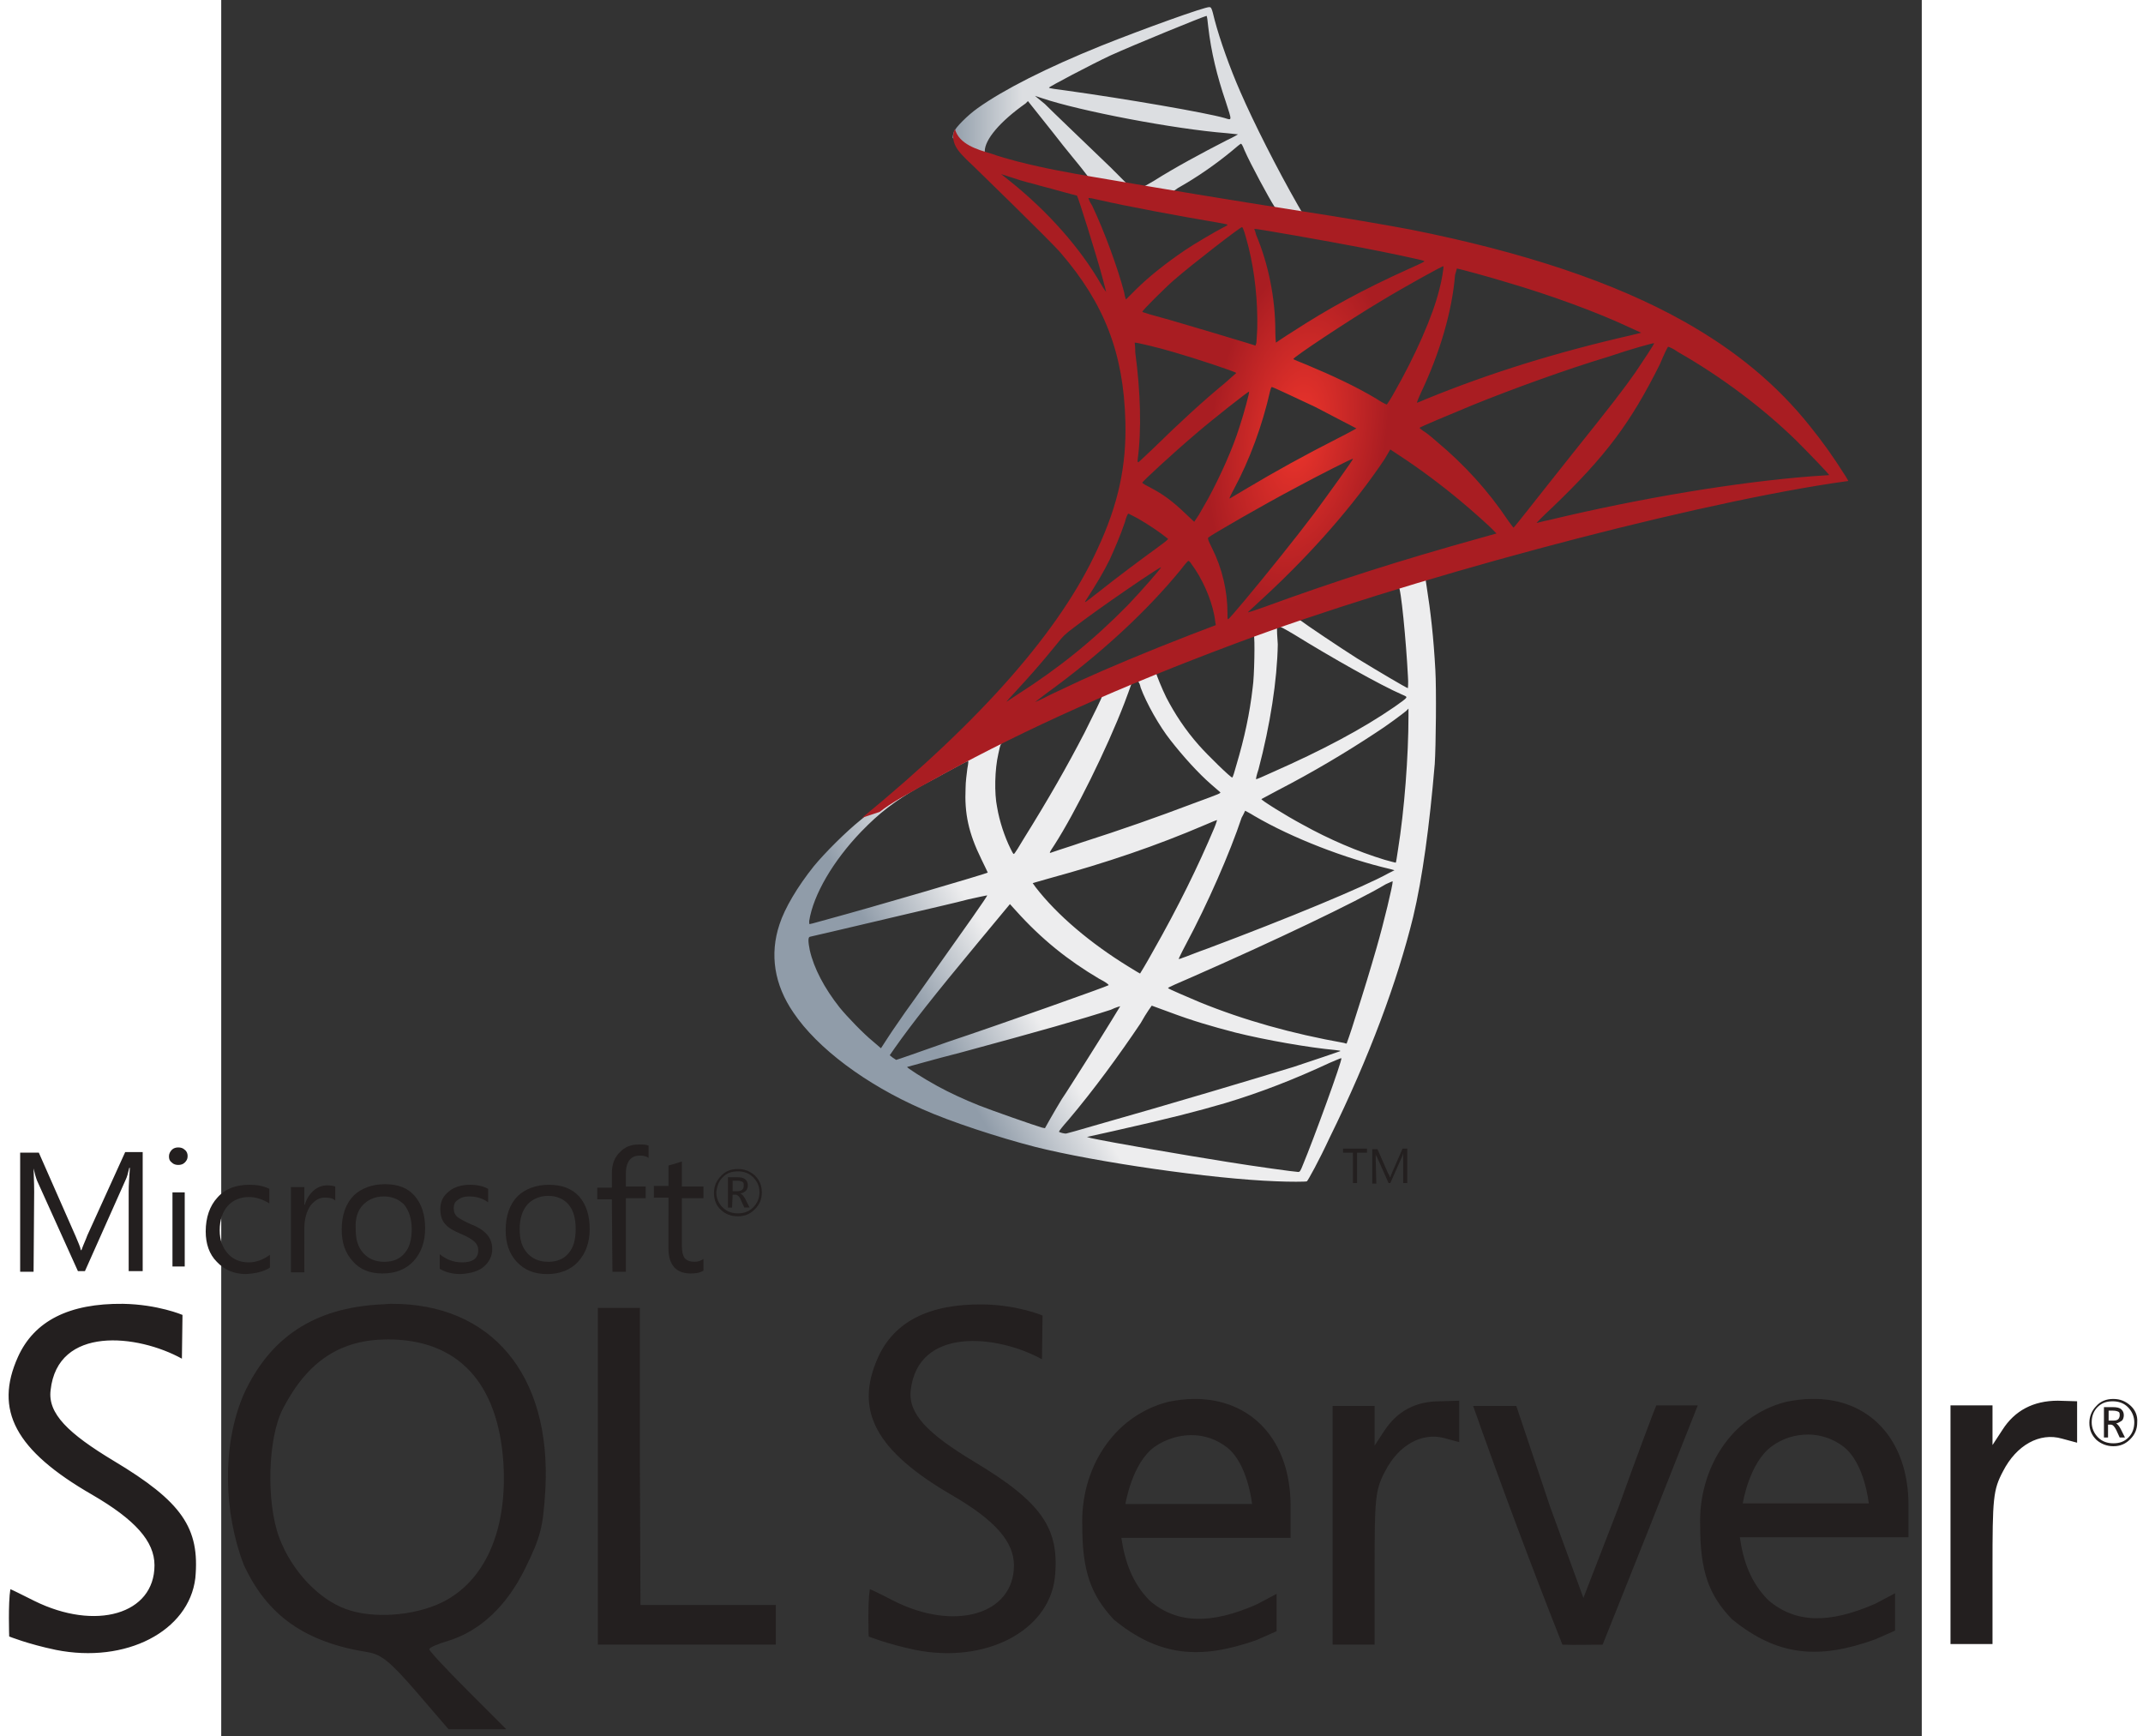
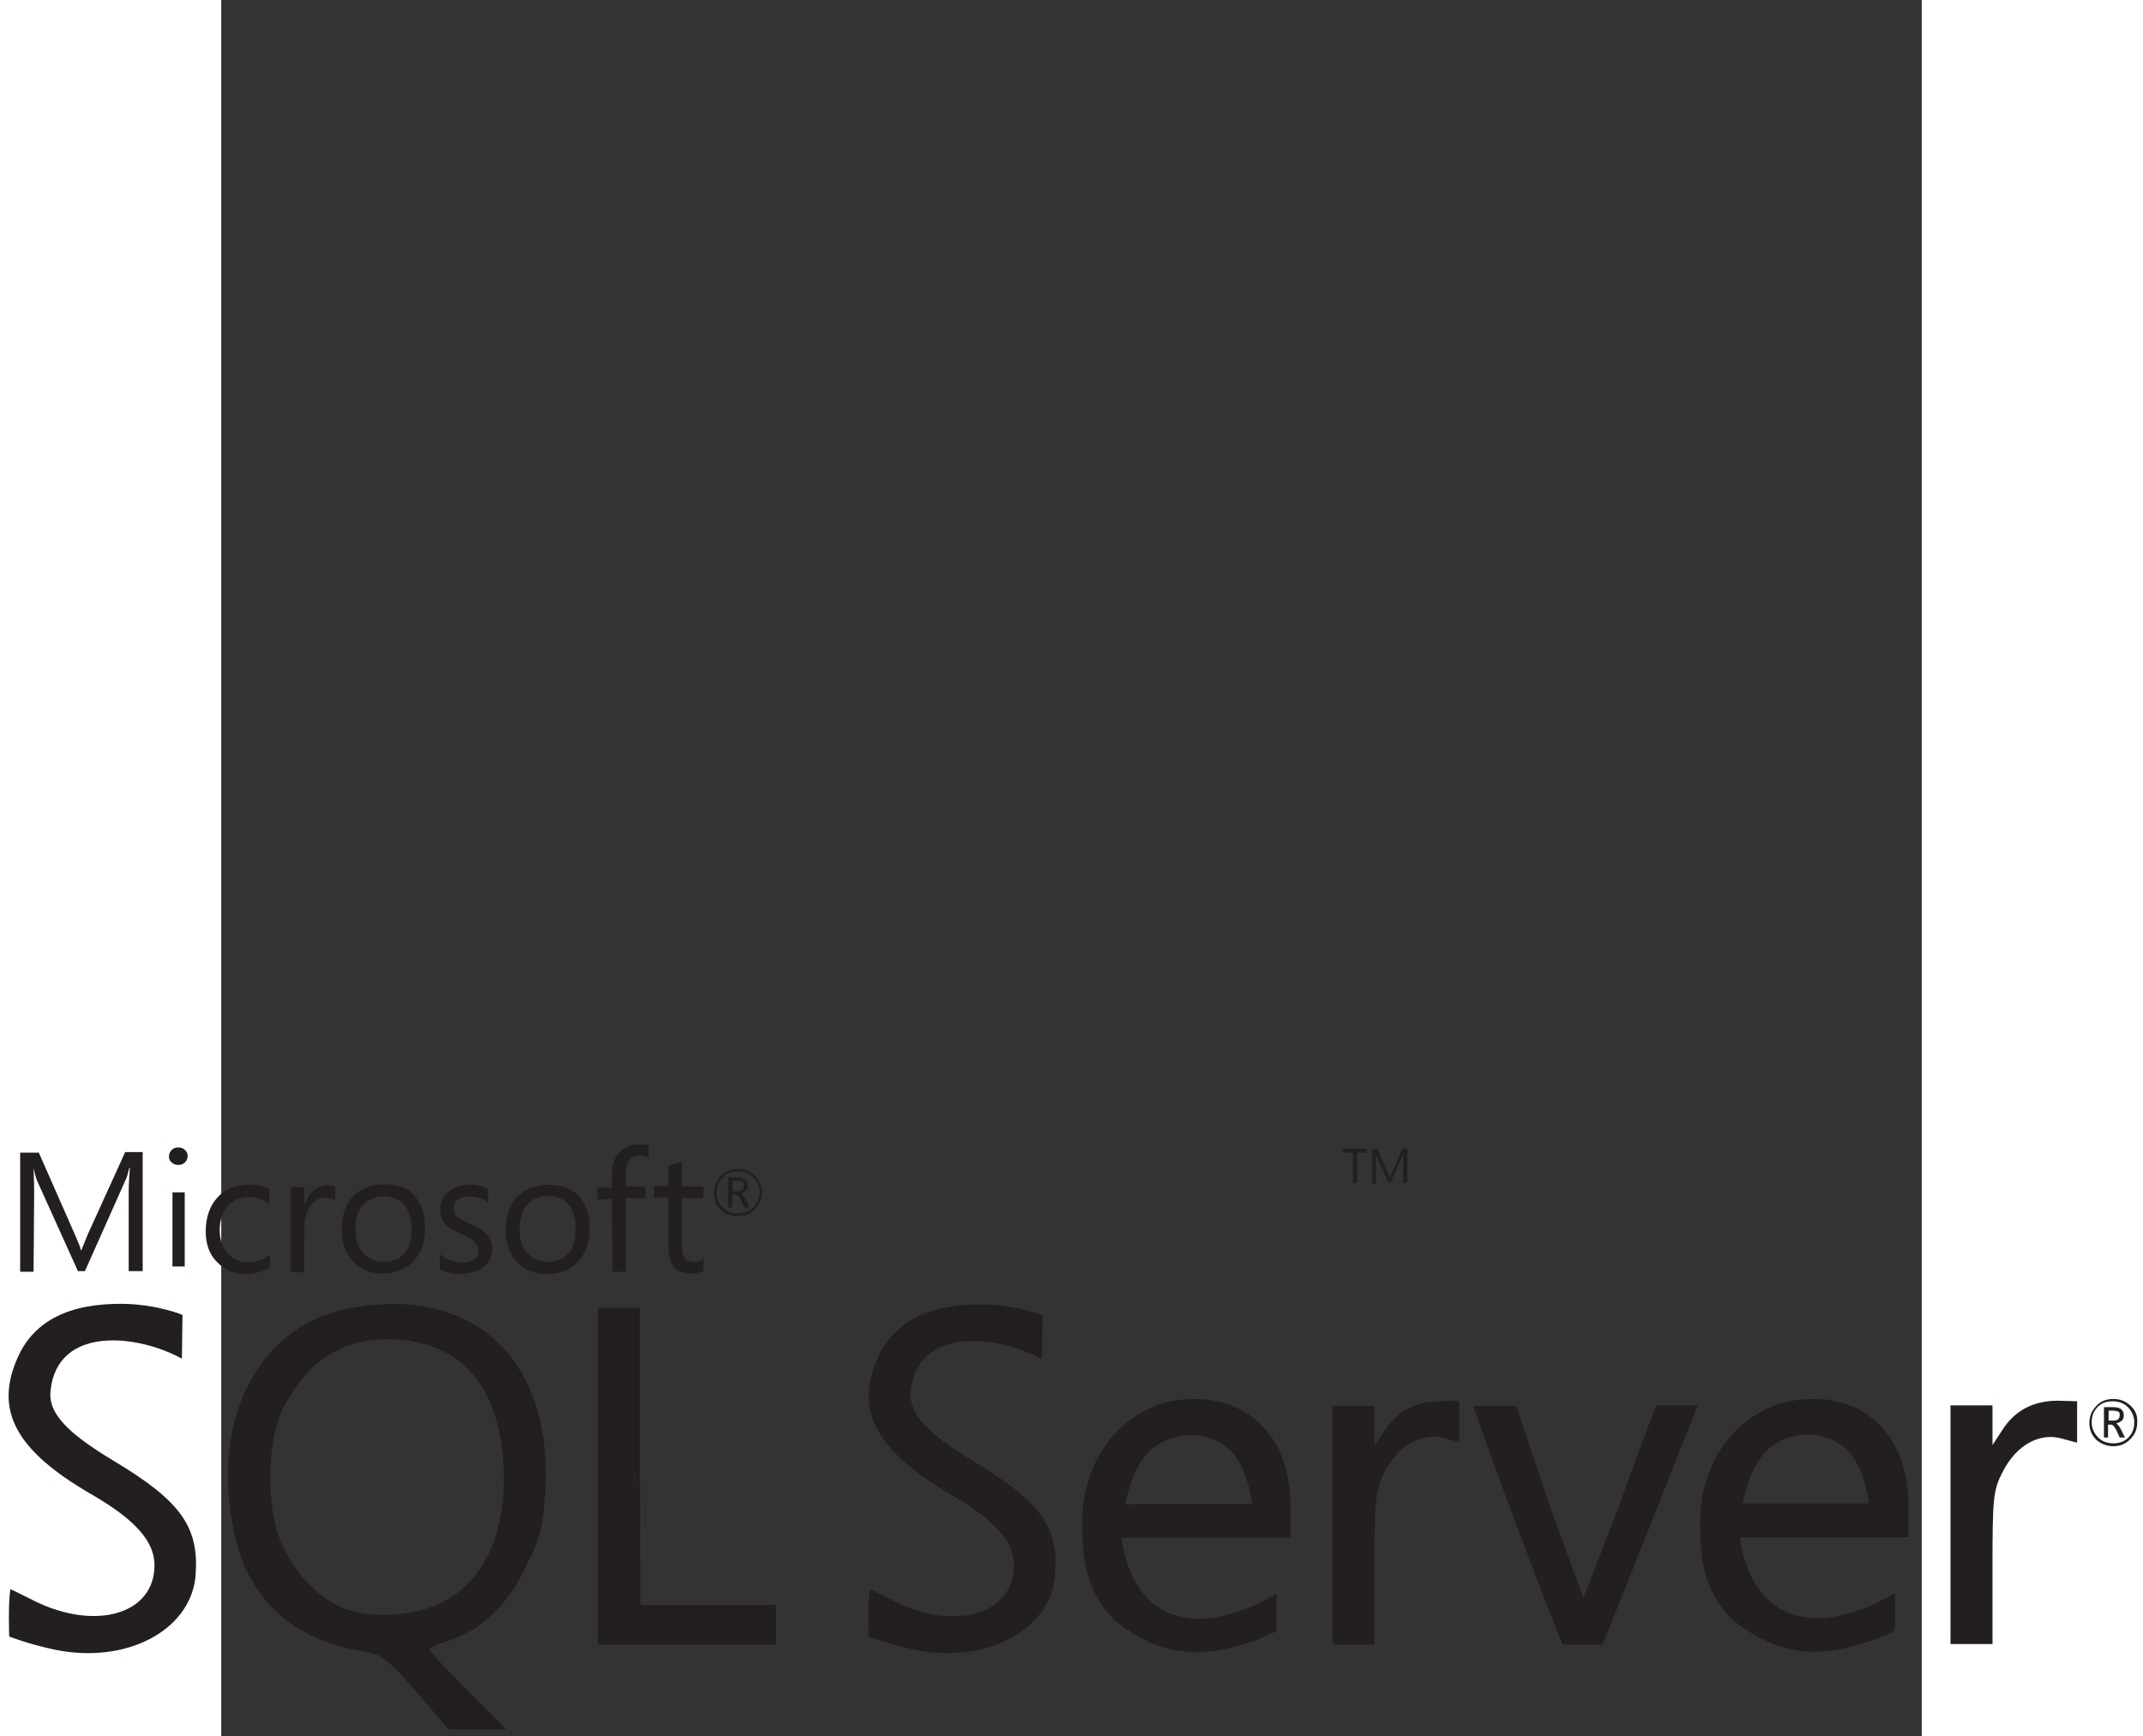
<svg xmlns="http://www.w3.org/2000/svg" id="svg25" width="909.14" height="736.55" version="1.1" viewBox="65.1 102.4 133.61 136.41">
  <rect x="65.1" y="102.4" width="133.61" height="136.41" fill="#333333" stroke="none" />
  <linearGradient id="a" x1="1.511" x2="1.657" y1="1.192" y2="1.192" gradientTransform="matrix(45.765 -27.042 -27.042 -45.765 85.559 281.49)" gradientUnits="userSpaceOnUse">
    <stop id="stop2" stop-color="#909ca9" offset="0" />
    <stop id="stop4" stop-color="#ededee" offset="1" />
  </linearGradient>
  <linearGradient id="b" x1=".981" x2="1.127" y1="-9.224" y2="-9.224" gradientTransform="matrix(36.824 0 0 -36.824 86.502 -227.98)" gradientUnits="userSpaceOnUse">
    <stop id="stop7" stop-color="#939fab" offset="0" />
    <stop id="stop9" stop-color="#dcdee1" offset="1" />
  </linearGradient>
  <radialGradient id="c" cx="1.935" cy="2.23" r=".146" gradientTransform="matrix(-46.95 -7.052 -14.263 93.899 272.38 -59.44)" gradientUnits="userSpaceOnUse">
    <stop id="stop12" stop-color="#ee352c" offset="0" />
    <stop id="stop14" stop-color="#a91d22" offset="1" />
  </radialGradient>
-   <path id="path17" d="m161.82 146.01-18.476 6.052-16.092 7.106-4.493 1.192c-1.146 1.1-2.338 2.201-3.668 3.301-1.421 1.238-2.751 2.338-3.759 3.163-1.146 0.917-2.797 2.567-3.668 3.622-1.284 1.605-2.292 3.301-2.705 4.585-0.779 2.338-0.413 4.722 1.1 6.923 1.88 2.797 5.685 5.639 10.086 7.565 2.247 1.009 6.052 2.247 8.894 2.98 4.722 1.192 13.892 2.522 18.935 2.705 1.009 0.046 2.384 0.046 2.43 0 0.092-0.092 0.917-1.559 1.788-3.438 3.118-6.327 5.318-12.287 6.556-17.33 0.734-3.072 1.284-7.152 1.696-12.012 0.092-1.375 0.138-5.914 0.046-7.427-0.138-2.522-0.367-4.539-0.688-6.556-0.046-0.275-0.092-0.55-0.046-0.55 0.046-0.046 0.229-0.092 2.522-0.734zm-4.218 2.476c0.183 0 0.596 4.31 0.734 7.014 0.046 0.55 0 0.963 0 0.963-0.092 0-2.338-1.33-3.989-2.338-1.375-0.871-4.035-2.659-4.447-2.98-0.138-0.092-0.138-0.092 1.009-0.504 1.926-0.688 6.51-2.155 6.694-2.155zm-9.444 3.118c0.138 0 0.458 0.183 1.238 0.642 2.888 1.788 6.785 3.989 8.482 4.722 0.504 0.229 0.55 0.138-0.596 0.963-2.522 1.742-5.731 3.438-9.582 5.135-0.688 0.321-1.238 0.55-1.284 0.55-0.046 0 0.046-0.367 0.183-0.779 0.917-3.484 1.467-7.014 1.513-9.811-0.092-1.421-0.092-1.421 0.046-1.421zm-1.926 0.734c0.092 0.092 0.046 3.209-0.092 4.08-0.229 2.017-0.642 3.943-1.284 6.098-0.138 0.504-0.275 0.963-0.321 0.963-0.046 0.092-1.971-1.788-2.613-2.522-1.1-1.238-1.926-2.522-2.567-3.759-0.321-0.642-0.825-1.88-0.779-1.88 0.229-0.183 7.611-3.026 7.656-2.98zm-9.123 3.576c0.092 0.046 0.183 0.275 0.229 0.504 0.458 1.238 1.467 3.026 2.338 4.126 0.963 1.238 2.201 2.613 3.209 3.484 0.321 0.275 0.642 0.55 0.688 0.596 0.092 0.092 0.092 0.092-2.155 0.917-2.659 1.009-5.502 2.017-8.803 3.072-0.779 0.275-1.559 0.504-2.338 0.779-0.138 0.046-0.092-0.046 0.275-0.596 1.651-2.567 4.126-7.565 5.502-11.141 0.229-0.596 0.458-1.238 0.504-1.375 0.046-0.183 0.138-0.275 0.321-0.367 0.092 0.046 0.183 0 0.229 0zm-2.797 1.146c0.046 0.046-0.688 1.513-1.375 2.888-1.375 2.659-2.842 5.226-4.814 8.39-0.321 0.55-0.642 1.054-0.688 1.1-0.092 0.092-0.092 0.092-0.321-0.367-0.458-0.917-0.871-2.155-1.054-3.255-0.229-1.1-0.183-2.98 0.092-4.172 0.183-0.871 0.183-0.871 0.596-1.054 1.696-0.871 7.473-3.576 7.565-3.53zm24.069 1.009v0.596c0 3.118-0.321 7.381-0.825 10.499-0.092 0.55-0.138 1.009-0.183 1.009 0 0-0.413-0.092-0.871-0.229-2.109-0.642-4.355-1.605-6.418-2.751-1.375-0.734-3.347-1.971-3.255-2.017 0 0 0.596-0.321 1.284-0.688 2.751-1.421 5.364-2.98 7.656-4.493 0.871-0.55 2.155-1.513 2.43-1.742zm-34.614 4.126c0.046 0 0.046 0.092-0.046 0.596-0.046 0.367-0.138 1.054-0.138 1.513-0.092 2.017 0.229 3.53 1.238 5.593 0.275 0.55 0.504 1.054 0.504 1.054-0.092 0.092-9.353 2.797-12.241 3.576-0.871 0.229-1.605 0.458-1.696 0.458-0.092 0.046-0.092 0-0.092-0.229 0.321-2.063 1.88-4.722 4.08-7.014 1.467-1.513 2.613-2.384 4.585-3.53 1.421-0.734 3.576-1.971 3.805-2.017-0.046 0-0.046 0 0 0zm21.777 3.897s0.367 0.183 0.734 0.413c2.98 1.742 7.152 3.347 10.682 4.172l0.321 0.092-0.458 0.229c-1.88 1.054-7.977 3.576-14.212 5.914-0.917 0.321-1.788 0.688-1.971 0.734-0.183 0.092-0.321 0.092-0.321 0.092s0.229-0.504 0.55-1.1c1.742-3.255 3.484-7.244 4.401-9.995 0.183-0.321 0.275-0.55 0.275-0.55zm-2.201 0.734s-0.092 0.321-0.229 0.642c-1.238 2.934-2.797 6.143-4.86 9.765-0.504 0.917-0.963 1.651-0.963 1.651s-0.413-0.229-0.917-0.55c-2.98-1.834-5.593-4.035-7.29-6.235l-0.229-0.321 1.284-0.367c4.539-1.238 8.436-2.567 12.287-4.218 0.413-0.183 0.871-0.367 0.917-0.367zm13.8 4.814c0 0.321-0.688 3.209-1.284 5.272-0.504 1.742-0.917 3.118-1.696 5.547-0.321 1.054-0.642 1.926-0.642 1.926s-0.092 0-0.183-0.046c-4.126-0.734-7.886-1.788-11.37-3.209-0.963-0.413-2.384-1.009-2.476-1.1-0.046-0.046 0.825-0.413 1.88-0.871 6.373-2.797 12.929-5.914 15.221-7.29 0.275-0.138 0.504-0.229 0.55-0.229zm-31.863 1.1c0.046 0.046-1.742 2.567-4.218 6.052-0.871 1.238-1.88 2.659-2.247 3.163-0.367 0.55-0.963 1.375-1.284 1.88l-0.596 0.917-0.642-0.55c-0.734-0.596-2.017-1.926-2.613-2.659-1.192-1.513-2.017-3.072-2.338-4.493-0.138-0.688-0.138-1.009 0-1.054 0.229-0.046 3.943-0.917 7.427-1.742 1.926-0.458 4.172-0.963 4.997-1.192 0.825-0.183 1.467-0.321 1.513-0.321zm1.788 0.688 0.458 0.504c2.017 2.247 4.08 3.897 6.556 5.364 0.458 0.229 0.779 0.458 0.734 0.504-0.092 0.092-8.619 3.118-12.608 4.447-2.201 0.779-4.035 1.421-4.08 1.421l-0.275-0.183-0.229-0.183 0.413-0.596c1.33-1.88 2.98-3.989 6.556-8.298zm11.141 7.977s0.642 0.229 1.375 0.504c1.834 0.688 3.255 1.1 5.181 1.605 2.384 0.596 5.822 1.192 7.84 1.375 0.321 0.046 0.458 0.046 0.413 0.092-0.092 0.046-2.155 0.734-3.668 1.238-2.384 0.734-9.72 2.934-15.725 4.63-1.1 0.321-2.063 0.596-2.109 0.596-0.138 0.046-0.596-0.092-0.596-0.138 0-0.046 0.321-0.458 0.734-0.917 2.017-2.384 3.989-5.089 5.685-7.611 0.458-0.825 0.871-1.375 0.871-1.375zm-2.476 0.046s-0.963 1.605-2.705 4.355c-0.734 1.146-1.559 2.476-1.88 2.934-0.275 0.458-0.688 1.146-0.917 1.559l-0.413 0.734-0.229-0.046c-0.504-0.138-4.035-1.375-4.951-1.742-1.146-0.458-2.338-1.009-3.255-1.513-1.1-0.596-2.522-1.513-2.384-1.513 0.046 0 1.926-0.55 4.264-1.146 6.098-1.651 9.49-2.613 11.737-3.347 0.367-0.183 0.734-0.275 0.734-0.275zm17.376 4.08c0.092 0.138-2.201 6.418-3.026 8.39-0.183 0.458-0.229 0.55-0.367 0.55-0.229 0-3.53-0.458-5.502-0.779-3.484-0.55-9.307-1.559-10.774-1.88l-0.321-0.092 2.063-0.458c4.493-1.009 6.602-1.559 8.803-2.201 2.751-0.825 5.456-1.88 8.207-3.163 0.458-0.183 0.825-0.367 0.917-0.367z" fill="url(#a)" stroke-width=".458" />
-   <path id="path19" d="m142.74 102.96c-0.321-0.046-5.272 1.742-8.482 3.026-4.31 1.742-7.656 3.438-9.72 4.906-0.779 0.55-1.742 1.513-1.88 1.88-0.046 0.138-0.092 0.321-0.092 0.458l1.88 1.788 4.447 1.421 10.591 1.88 12.104 2.063 0.138-1.054h-0.092l-1.605-0.229-0.321-0.55c-1.651-2.888-3.484-6.51-4.539-8.94-0.825-1.88-1.605-4.08-2.017-5.639-0.229-0.963-0.275-1.009-0.413-1.009zm-0.229 0.688c0.046 0 0.092 0.413 0.138 0.871 0.229 1.971 0.688 3.851 1.375 5.868 0.504 1.559 0.504 1.467-0.092 1.284-1.421-0.413-7.794-1.513-12.424-2.155-0.734-0.092-1.375-0.183-1.375-0.229-0.046-0.046 3.347-1.834 4.814-2.522 1.926-0.871 7.198-3.026 7.565-3.118zm-13.479 6.281 0.55 0.183c2.98 1.009 10.407 2.43 14.533 2.751 0.458 0.046 0.871 0.092 0.871 0.092s-0.367 0.229-0.871 0.458c-1.971 1.009-4.172 2.201-5.685 3.163-0.458 0.275-0.871 0.504-0.917 0.504-0.046 0-0.367-0.046-0.642-0.092l-0.55-0.092-1.375-1.375c-2.476-2.384-4.401-4.218-5.135-4.951zm-0.55 0.413 1.971 2.476c1.054 1.375 2.155 2.659 2.384 2.98 0.229 0.275 0.413 0.55 0.413 0.55-0.046 0.046-2.842-0.504-4.31-0.825-1.513-0.367-2.155-0.504-3.072-0.825l-0.779-0.229v-0.183c0-0.917 1.192-2.338 3.209-3.759zm16.734 3.347c0.046 0 0.138 0.138 0.275 0.504 0.458 1.054 1.971 3.851 2.338 4.401 0.092 0.183 0.321 0.183-1.651-0.138-4.722-0.779-6.235-1.009-6.235-1.054 0 0 0.138-0.092 0.321-0.229 1.467-0.825 2.934-1.834 4.264-2.934 0.321-0.275 0.596-0.504 0.688-0.55-0.046 0 0 0 0 0z" fill="url(#b)" stroke-width=".458" />
-   <path id="path21" d="m122.75 112.54s-0.321 0.504 0 1.238c0.183 0.458 0.734 1.009 1.33 1.559 0 0 6.235 6.052 6.969 6.923 3.438 3.989 4.951 7.886 5.089 13.25 0.092 3.484-0.55 6.51-2.201 10.04-2.888 6.327-9.032 13.341-18.476 21.089l1.375-0.458c0.871-0.688 2.109-1.375 4.951-2.934 6.602-3.622 13.983-6.923 23.061-10.315 13.066-4.906 34.568-10.682 46.809-12.562l1.284-0.183-0.183-0.321c-1.1-1.742-1.88-2.797-2.797-3.943-2.659-3.347-5.914-6.006-9.903-8.252-5.456-3.072-12.562-5.456-21.548-7.244-1.696-0.321-5.41-0.963-8.436-1.421-6.418-1.009-10.545-1.696-15.084-2.476-1.651-0.275-4.08-0.688-5.685-1.054-0.825-0.183-2.43-0.55-3.714-1.009-1.1-0.321-2.522-0.734-2.842-1.926zm3.622 3.53s0.229 0.092 0.55 0.183c0.55 0.183 1.238 0.413 2.017 0.596 0.596 0.183 1.238 0.321 1.834 0.504 0.825 0.229 1.559 0.413 1.559 0.413 0.092 0.092 1.513 4.63 1.971 6.327 0.183 0.642 0.321 1.238 0.321 1.238s-0.183-0.229-0.367-0.55c-1.651-2.888-4.218-5.777-7.198-8.161-0.413-0.321-0.688-0.55-0.688-0.55zm6.877 1.88c0.092 0 0.367 0.046 0.734 0.138 2.384 0.55 6.648 1.33 9.353 1.788 0.458 0.092 0.825 0.138 0.825 0.183 0 0.046-0.183 0.138-0.367 0.229-0.458 0.229-2.338 1.33-2.934 1.742-1.559 1.054-2.934 2.155-3.943 3.163l-0.734 0.734s-0.092-0.229-0.138-0.55c-0.504-1.926-1.559-4.814-2.522-6.831-0.183-0.275-0.321-0.596-0.275-0.596-0.046 0-0.046 0 0 0zm12.058 2.292c0.092 0.046 0.229 0.504 0.504 1.559 0.504 2.017 0.734 4.31 0.688 6.418-0.046 0.596-0.046 1.146-0.092 1.192l-0.046 0.138-0.734-0.229c-1.513-0.458-3.943-1.192-6.006-1.788-1.192-0.321-2.155-0.596-2.155-0.642 0-0.092 1.742-1.834 2.476-2.476 1.421-1.238 5.272-4.218 5.364-4.172zm0.963 0.138c0.046-0.046 5.777 0.963 8.39 1.467 1.926 0.367 4.768 0.963 4.951 1.054 0.092 0.046-0.229 0.183-1.146 0.596-3.668 1.651-6.418 3.163-9.169 4.951-0.734 0.458-1.33 0.871-1.33 0.871s-0.046-0.413-0.046-0.871c0-2.659-0.55-5.318-1.513-7.611-0.046-0.229-0.138-0.413-0.138-0.458zm14.854 2.934c0.046 0.046-0.138 1.192-0.321 1.834-0.504 2.063-1.88 5.181-3.53 8.069-0.275 0.504-0.55 0.917-0.596 0.963-0.046 0-0.413-0.183-0.825-0.458-1.605-0.963-3.484-1.834-5.456-2.659-0.55-0.229-1.054-0.413-1.054-0.458-0.092-0.092 4.401-3.072 6.785-4.493 1.88-1.146 4.951-2.842 4.997-2.797zm1.054 0.183c0.138 0 2.659 0.688 3.989 1.1 3.301 0.963 7.06 2.338 9.49 3.484l1.009 0.458-0.734 0.183c-6.006 1.375-11.141 2.98-16.092 4.997-0.413 0.183-0.779 0.321-0.779 0.321-0.046 0 0.092-0.321 0.275-0.734 1.513-3.163 2.476-6.464 2.705-9.307 0.092-0.275 0.138-0.504 0.138-0.504zm-25.307 5.822c0.046-0.046 1.971 0.413 3.026 0.734 1.605 0.458 4.951 1.559 4.951 1.651 0 0-0.367 0.321-0.825 0.734-1.834 1.513-3.576 3.118-5.685 5.181-0.642 0.596-1.146 1.1-1.192 1.1-0.046 0-0.046-0.092-0.046-0.183 0.321-2.338 0.229-5.364-0.183-8.436 0-0.458-0.046-0.779-0.046-0.779zm40.804 0.046c0.046 0.046-0.917 1.467-1.467 2.292-0.825 1.192-2.063 2.797-4.86 6.281-1.467 1.834-3.118 3.943-3.668 4.63-0.55 0.688-1.009 1.284-1.054 1.284 0 0-0.183-0.229-0.413-0.55-1.559-2.338-3.438-4.401-5.639-6.235-0.413-0.367-0.871-0.734-1.054-0.825-0.138-0.092-0.275-0.229-0.275-0.229 0-0.046 2.384-1.054 4.172-1.788 3.163-1.284 7.473-2.842 10.682-3.805 1.742-0.596 3.576-1.1 3.576-1.054zm1.1 0.275c0.046 0 0.413 0.138 0.779 0.413 3.393 1.926 6.739 4.447 9.353 7.014 0.734 0.734 2.567 2.613 2.522 2.659 0 0-0.642 0.046-1.375 0.092-5.868 0.458-13.387 1.696-20.631 3.438-0.504 0.092-0.917 0.229-0.963 0.229-0.046 0 0.504-0.55 1.192-1.192 4.264-4.08 6.189-6.694 8.482-11.278 0.321-0.779 0.596-1.33 0.642-1.375-0.046 0-0.046 0 0 0zm-31.13 3.163c0.183 0.046 2.017 0.917 3.393 1.559 1.238 0.642 3.163 1.651 3.255 1.696 0 0-0.642 0.367-1.467 0.779-2.613 1.33-4.86 2.567-7.244 3.989-0.688 0.413-1.238 0.734-1.238 0.734-0.046 0-0.046-0.046 0.321-0.734 1.238-2.292 2.247-5.043 2.842-7.702 0.046-0.183 0.092-0.321 0.138-0.321zm-1.788 0.367c0.046 0.046-0.413 1.742-0.734 2.705-0.55 1.788-1.559 3.989-2.476 5.685-0.229 0.413-0.55 0.963-0.734 1.284l-0.367 0.55-0.779-0.734c-0.917-0.871-1.651-1.421-2.613-1.926-0.367-0.183-0.688-0.367-0.688-0.413 0-0.092 2.384-2.292 4.218-3.851 1.33-1.146 4.126-3.347 4.172-3.301zm11.095 4.539 0.688 0.458c1.559 1.009 3.393 2.384 4.814 3.576 0.779 0.642 2.338 2.017 2.659 2.384l0.183 0.183-1.146 0.321c-6.418 1.788-11.324 3.347-17.101 5.456-0.642 0.229-1.192 0.413-1.238 0.413-0.092 0-0.138 0.092 1.284-1.238 3.668-3.393 6.969-7.152 9.399-10.774zm-2.934 0.734c0.046 0.046-1.88 2.705-3.026 4.264-1.375 1.834-3.805 4.86-5.456 6.831-0.688 0.825-1.284 1.513-1.33 1.513-0.046 0-0.046-0.183-0.046-0.504 0-1.696-0.413-3.484-1.192-5.043-0.321-0.642-0.367-0.779-0.321-0.871 0.275-0.229 4.31-2.567 6.923-3.943 1.696-0.917 4.401-2.292 4.447-2.247zm-17.651 4.31c0.046 0 0.367 0.183 0.734 0.367 0.871 0.504 1.696 1.054 2.384 1.605 0.046 0.046-0.321 0.321-0.825 0.688-1.33 0.963-3.347 2.476-4.493 3.393-1.238 0.963-1.284 1.009-1.146 0.779 0.917-1.421 1.375-2.201 1.88-3.209 0.413-0.917 0.871-1.971 1.192-2.934 0.092-0.367 0.229-0.688 0.275-0.688zm4.722 3.714c0.092 0 0.138 0.092 0.55 0.688 0.779 1.192 1.421 2.797 1.559 4.08l0.046 0.275-1.926 0.734c-3.438 1.33-6.602 2.659-8.711 3.622-0.596 0.275-1.651 0.779-2.338 1.1-0.688 0.367-1.238 0.596-1.238 0.596s0.413-0.321 0.963-0.734c4.172-3.026 7.794-6.373 10.499-9.674 0.275-0.367 0.55-0.688 0.596-0.688zm-2.155 0.504c0.046 0.046-1.559 1.88-2.613 2.98-2.705 2.751-5.364 4.906-8.665 7.014-0.413 0.275-0.779 0.504-0.825 0.55-0.092 0.046 0.046-0.092 1.467-1.651 0.917-1.009 1.605-1.834 2.43-2.842 0.55-0.688 0.642-0.779 1.375-1.33 2.017-1.559 6.739-4.768 6.831-4.722z" fill="url(#c)" stroke-width=".458" />
  <path id="path23" d="m78.421 204.83c-0.275 0-0.504 0.046-0.779 0.046-5.226 0.275-8.711 2.567-10.774 7.06-1.742 4.035-1.559 9.353 0 13.387 1.834 3.989 4.814 6.098 9.765 6.877 1.054 0.183 1.742 0.734 3.805 3.118l2.522 2.934h4.539l-3.026-3.026c-1.651-1.651-3.026-3.118-3.026-3.255s0.642-0.413 1.421-0.642c2.567-0.779 4.676-2.751 6.144-5.777 1.192-2.43 1.375-3.163 1.559-6.189 0.458-8.986-4.264-14.579-12.149-14.533zm3.989 23.474c-2.201 1.054-5.41 1.284-7.519 0.504-2.155-0.779-4.264-3.026-5.226-5.593-1.054-2.797-0.917-7.931 0.321-10.224 1.926-3.668 4.493-5.364 8.207-5.364 5.502 0 8.665 3.393 9.078 9.72 0.321 5.318-1.467 9.307-4.86 10.957zm78.444-15.817c-1.926 0-3.347 0.779-4.355 2.292l-0.779 1.192v-3.118h-3.301v18.751h3.301v-6.006c0-5.502 0.046-6.143 0.825-7.611 1.054-2.063 2.888-3.072 4.63-2.613l1.192 0.321v-3.255zm-19.347-0.183c-0.642 0-1.33 0.092-2.017 0.229-4.401 1.146-6.877 5.364-6.739 9.72 0 3.622 0.688 5.456 2.476 7.381 3.576 2.934 6.831 3.163 11.232 1.605 0.734-0.321 1.559-0.688 1.559-0.688v-2.934l-1.559 0.825c-3.53 1.559-6.235 1.559-8.39-0.275-1.375-1.375-1.971-3.072-2.247-4.951h13.296v-2.522c0-5.181-3.118-8.436-7.611-8.39zm-5.364 8.252s0.504-3.209 2.292-4.493c0.871-0.596 1.88-0.917 2.888-0.917 1.009 0 1.971 0.321 2.797 0.963 1.651 1.284 1.971 4.447 1.971 4.447zm-79.498-3.393c-3.576-2.155-5.181-3.714-4.951-5.547 0.55-5.089 6.831-4.401 10.316-2.476l0.046-3.438s-1.926-0.825-4.676-0.871c-4.218-0.046-6.969 1.33-8.252 4.172-1.88 4.172-0.229 7.335 5.822 10.82 3.393 1.971 4.906 3.668 4.906 5.547 0 3.851-4.63 5.181-9.444 2.797-1.009-0.504-1.834-0.917-1.88-0.917-0.183 1.1-0.092 3.714-0.092 3.714s1.467 0.596 3.668 1.054c5.502 1.1 10.453-1.467 10.957-5.639 0.367-3.943-1.054-6.006-6.418-9.215zm133.41-4.86c-0.642 0-1.33 0.092-2.017 0.229-4.401 1.146-6.877 5.364-6.739 9.72 0 3.622 0.688 5.456 2.476 7.335 3.576 2.934 6.831 3.209 11.278 1.605 0.734-0.321 1.559-0.688 1.559-0.688v-2.934l-1.559 0.825c-3.576 1.559-6.235 1.559-8.39-0.275-1.375-1.375-1.971-3.026-2.247-4.951h13.25v-2.522c0-5.181-3.118-8.436-7.611-8.344zm-5.41 8.207s0.504-3.209 2.292-4.493c0.871-0.642 1.88-0.917 2.842-0.917s1.971 0.321 2.797 0.963c1.651 1.284 1.971 4.447 1.971 4.447zm-60.426-3.301c-3.576-2.155-5.135-3.714-4.951-5.547 0.55-5.089 6.831-4.401 10.316-2.476l0.046-3.438s-1.926-0.825-4.676-0.871c-4.218-0.046-6.969 1.33-8.252 4.172-1.88 4.172-0.183 7.335 5.822 10.82 3.393 1.971 4.86 3.668 4.86 5.502 0 3.851-4.63 5.226-9.444 2.797-0.963-0.504-1.834-0.917-1.88-0.917-0.183 1.1-0.092 3.714-0.092 3.714s1.467 0.596 3.668 1.054c5.502 1.1 10.453-1.467 10.957-5.639 0.413-3.897-1.009-5.96-6.373-9.169zm85.183-4.768c-1.926 0-3.393 0.779-4.355 2.292l-0.779 1.192v-3.118h-3.301v18.751h3.301v-5.96c0-5.502 0.046-6.143 0.825-7.611 1.054-2.063 2.888-3.072 4.63-2.567l1.192 0.321v-3.255zm-111.41 4.676v-11.966h-3.301v26.454h13.983v-3.118h-10.636zm76.885 3.714-2.751 7.106-2.613-7.152-2.659-7.931h-3.393c2.201 6.235 4.585 12.608 7.014 18.751 1.054 0.046 2.109 0 3.163 0l3.714-9.307 3.759-9.49h-3.255c-0.046 0.046-1.467 3.805-2.98 8.023zm-69.183-22.877c0.55 0 0.963-0.183 1.33-0.55 0.367-0.367 0.55-0.779 0.55-1.33s-0.183-0.963-0.55-1.33c-0.367-0.321-0.779-0.504-1.33-0.504s-1.009 0.183-1.33 0.55c-0.367 0.367-0.55 0.825-0.55 1.33 0 0.55 0.183 1.009 0.55 1.33 0.321 0.321 0.779 0.504 1.33 0.504zm-1.192-3.072c0.321-0.321 0.688-0.458 1.192-0.458 0.458 0 0.871 0.138 1.192 0.458 0.321 0.321 0.504 0.688 0.504 1.192 0 0.458-0.183 0.871-0.504 1.192-0.321 0.321-0.734 0.458-1.192 0.458s-0.871-0.138-1.192-0.458c-0.321-0.321-0.504-0.734-0.504-1.192 0.046-0.458 0.183-0.871 0.504-1.192zm0.779 1.375h0.229c0.138 0 0.321 0.138 0.413 0.413l0.275 0.596h0.413l-0.321-0.642c-0.138-0.275-0.275-0.413-0.413-0.458 0.183-0.046 0.321-0.092 0.458-0.229 0.092-0.092 0.138-0.275 0.138-0.413 0-0.183-0.046-0.321-0.183-0.458-0.138-0.138-0.367-0.183-0.688-0.183h-0.688v2.384h0.321zm0-1.1h0.321c0.229 0 0.367 0.046 0.458 0.092 0.092 0.046 0.092 0.138 0.092 0.321 0 0.275-0.183 0.413-0.504 0.413h-0.367zm-54.878 0.871c0-0.825-0.046-1.467-0.046-1.834 0.092 0.413 0.183 0.734 0.275 0.963l3.209 7.106h0.55l3.209-7.198c0.092-0.183 0.183-0.504 0.275-0.917h0.046c-0.046 0.734-0.092 1.33-0.092 1.834v6.281h1.1v-9.353h-1.375l-2.98 6.556c-0.092 0.275-0.275 0.642-0.458 1.146h-0.046c-0.046-0.275-0.229-0.642-0.413-1.1l-2.888-6.556h-1.467v9.353h1.054zm10.866 0.046h0.963v5.822h-0.963zm0.458-2.155c0.183 0 0.367-0.046 0.504-0.183 0.138-0.138 0.229-0.275 0.229-0.504 0-0.183-0.046-0.367-0.229-0.504-0.138-0.138-0.321-0.183-0.504-0.183-0.183 0-0.367 0.046-0.504 0.183-0.138 0.138-0.229 0.321-0.229 0.504 0 0.229 0.046 0.367 0.229 0.504 0.138 0.138 0.321 0.183 0.504 0.183zm7.198 8.069v-1.009c-0.504 0.367-1.054 0.596-1.651 0.596-0.688 0-1.238-0.229-1.651-0.688-0.413-0.458-0.642-1.054-0.642-1.834 0-0.825 0.229-1.467 0.642-1.926 0.413-0.458 1.009-0.688 1.651-0.688 0.55 0 1.1 0.183 1.605 0.504v-1.146c-0.458-0.229-0.963-0.321-1.559-0.321-1.054 0-1.926 0.321-2.522 1.009-0.596 0.642-0.917 1.559-0.917 2.659 0 0.963 0.275 1.788 0.871 2.384 0.596 0.642 1.375 0.963 2.292 0.963 0.779-0.046 1.375-0.183 1.88-0.504zm2.705-3.072c0-0.779 0.183-1.375 0.504-1.834 0.321-0.367 0.642-0.596 1.1-0.596 0.367 0 0.642 0.046 0.825 0.229v-1.1c-0.138-0.046-0.367-0.092-0.642-0.092-0.367 0-0.734 0.138-1.009 0.367-0.321 0.275-0.596 0.642-0.734 1.146h-0.046v-1.375h-1.054v6.694h1.054zm6.144 3.53c1.009 0 1.834-0.321 2.43-0.963 0.596-0.642 0.917-1.513 0.917-2.567 0-1.1-0.275-1.926-0.825-2.567-0.55-0.642-1.33-0.917-2.338-0.917s-1.834 0.321-2.43 0.871c-0.642 0.642-0.963 1.559-0.963 2.705 0 1.009 0.275 1.834 0.871 2.476 0.55 0.642 1.33 0.963 2.338 0.963zm-1.513-5.41c0.413-0.413 0.963-0.642 1.605-0.642 0.688 0 1.192 0.229 1.605 0.642 0.367 0.458 0.596 1.1 0.596 1.926 0 0.825-0.183 1.467-0.55 1.88-0.367 0.458-0.917 0.688-1.605 0.688-0.688 0-1.238-0.229-1.651-0.688-0.413-0.458-0.596-1.054-0.596-1.88-0.046-0.825 0.138-1.467 0.596-1.926zm9.49 4.86c0.413-0.367 0.642-0.825 0.642-1.375 0-0.504-0.183-0.917-0.504-1.238-0.275-0.275-0.642-0.504-1.238-0.734-0.504-0.229-0.825-0.413-1.009-0.55-0.183-0.183-0.275-0.367-0.275-0.688 0-0.275 0.092-0.504 0.321-0.642 0.229-0.183 0.504-0.275 0.871-0.275 0.596 0 1.054 0.138 1.513 0.458v-1.054c-0.413-0.229-0.917-0.321-1.421-0.321-0.688 0-1.284 0.183-1.696 0.55-0.458 0.367-0.642 0.825-0.642 1.375 0 0.504 0.138 0.917 0.413 1.192 0.229 0.275 0.642 0.504 1.192 0.734 0.55 0.229 0.917 0.458 1.1 0.642 0.183 0.183 0.275 0.367 0.275 0.642 0 0.642-0.413 0.963-1.284 0.963-0.642 0-1.238-0.229-1.742-0.642v1.146c0.458 0.275 1.009 0.413 1.651 0.413 0.779-0.046 1.421-0.229 1.834-0.596zm5.089-6.418c-1.009 0-1.834 0.321-2.43 0.871-0.642 0.642-0.963 1.559-0.963 2.705 0 1.009 0.275 1.834 0.871 2.476 0.596 0.642 1.375 0.963 2.384 0.963 1.009 0 1.834-0.321 2.43-0.963 0.596-0.642 0.917-1.513 0.917-2.567 0-1.1-0.275-1.926-0.825-2.567-0.596-0.642-1.375-0.917-2.384-0.917zm2.109 3.484c0 0.825-0.183 1.467-0.55 1.88-0.367 0.458-0.917 0.688-1.605 0.688-0.688 0-1.238-0.229-1.651-0.688-0.413-0.458-0.596-1.054-0.596-1.88 0-0.871 0.229-1.513 0.642-1.971 0.413-0.413 0.963-0.642 1.605-0.642 0.642 0 1.192 0.229 1.559 0.642 0.413 0.458 0.596 1.1 0.596 1.971zm2.888 3.347h1.054v-5.777h1.559v-0.917h-1.559v-1.009c0-0.917 0.367-1.421 1.1-1.421 0.275 0 0.504 0.046 0.688 0.183v-0.963c-0.183-0.092-0.458-0.092-0.779-0.092-0.596 0-1.054 0.183-1.421 0.55-0.458 0.413-0.688 0.963-0.688 1.742v1.1h-1.146v0.917h1.146zm4.401-1.834c0 1.284 0.596 1.971 1.742 1.971 0.413 0 0.734-0.046 1.009-0.229v-0.917c-0.183 0.138-0.413 0.229-0.688 0.229-0.367 0-0.596-0.092-0.779-0.275-0.138-0.183-0.229-0.504-0.229-0.963v-3.759h1.696v-0.917h-1.696v-1.971c-0.367 0.138-0.734 0.229-1.054 0.321v1.605h-1.146v0.917h1.146zm114.85 12.333c-0.367-0.321-0.779-0.504-1.33-0.504s-1.009 0.183-1.33 0.55c-0.367 0.367-0.55 0.825-0.55 1.33 0 0.55 0.183 0.963 0.55 1.33 0.367 0.321 0.825 0.504 1.33 0.504 0.55 0 0.963-0.183 1.33-0.55 0.367-0.367 0.55-0.779 0.55-1.33 0.046-0.55-0.183-1.009-0.55-1.33zm-0.138 2.522c-0.321 0.321-0.688 0.458-1.192 0.458-0.458 0-0.871-0.138-1.192-0.458-0.321-0.321-0.504-0.734-0.504-1.192 0-0.458 0.138-0.871 0.458-1.192s0.688-0.458 1.192-0.458c0.458 0 0.871 0.138 1.192 0.458 0.321 0.321 0.504 0.734 0.504 1.192 0 0.458-0.138 0.871-0.458 1.192zm-0.963-1.1c0.183-0.046 0.321-0.138 0.458-0.229 0.092-0.092 0.138-0.275 0.138-0.413 0-0.183-0.046-0.321-0.183-0.458-0.138-0.138-0.367-0.183-0.688-0.183h-0.688v2.384h0.321v-1.009h0.229c0.138 0 0.275 0.138 0.413 0.413l0.275 0.596h0.413l-0.321-0.642c-0.138-0.275-0.275-0.413-0.367-0.458zm-0.229-0.229h-0.367v-0.779h0.321c0.229 0 0.367 0.046 0.458 0.092 0.092 0.046 0.092 0.138 0.092 0.321-0.046 0.275-0.183 0.367-0.504 0.367zm-59.738-18.66h0.321v-2.384h0.779v-0.321h-1.88v0.321h0.779zm1.788-1.788v-0.55c0 0.138 0.046 0.229 0.092 0.275l0.917 2.063h0.138l0.917-2.063c0.046-0.046 0.046-0.138 0.092-0.275v2.338h0.321v-2.705h-0.367l-0.825 1.88c0 0.046-0.092 0.183-0.138 0.367h-0.046c0-0.092-0.046-0.183-0.138-0.321l-0.825-1.88h-0.413v2.705h0.321z" fill="#231f1f" stroke-width=".458" />
</svg>